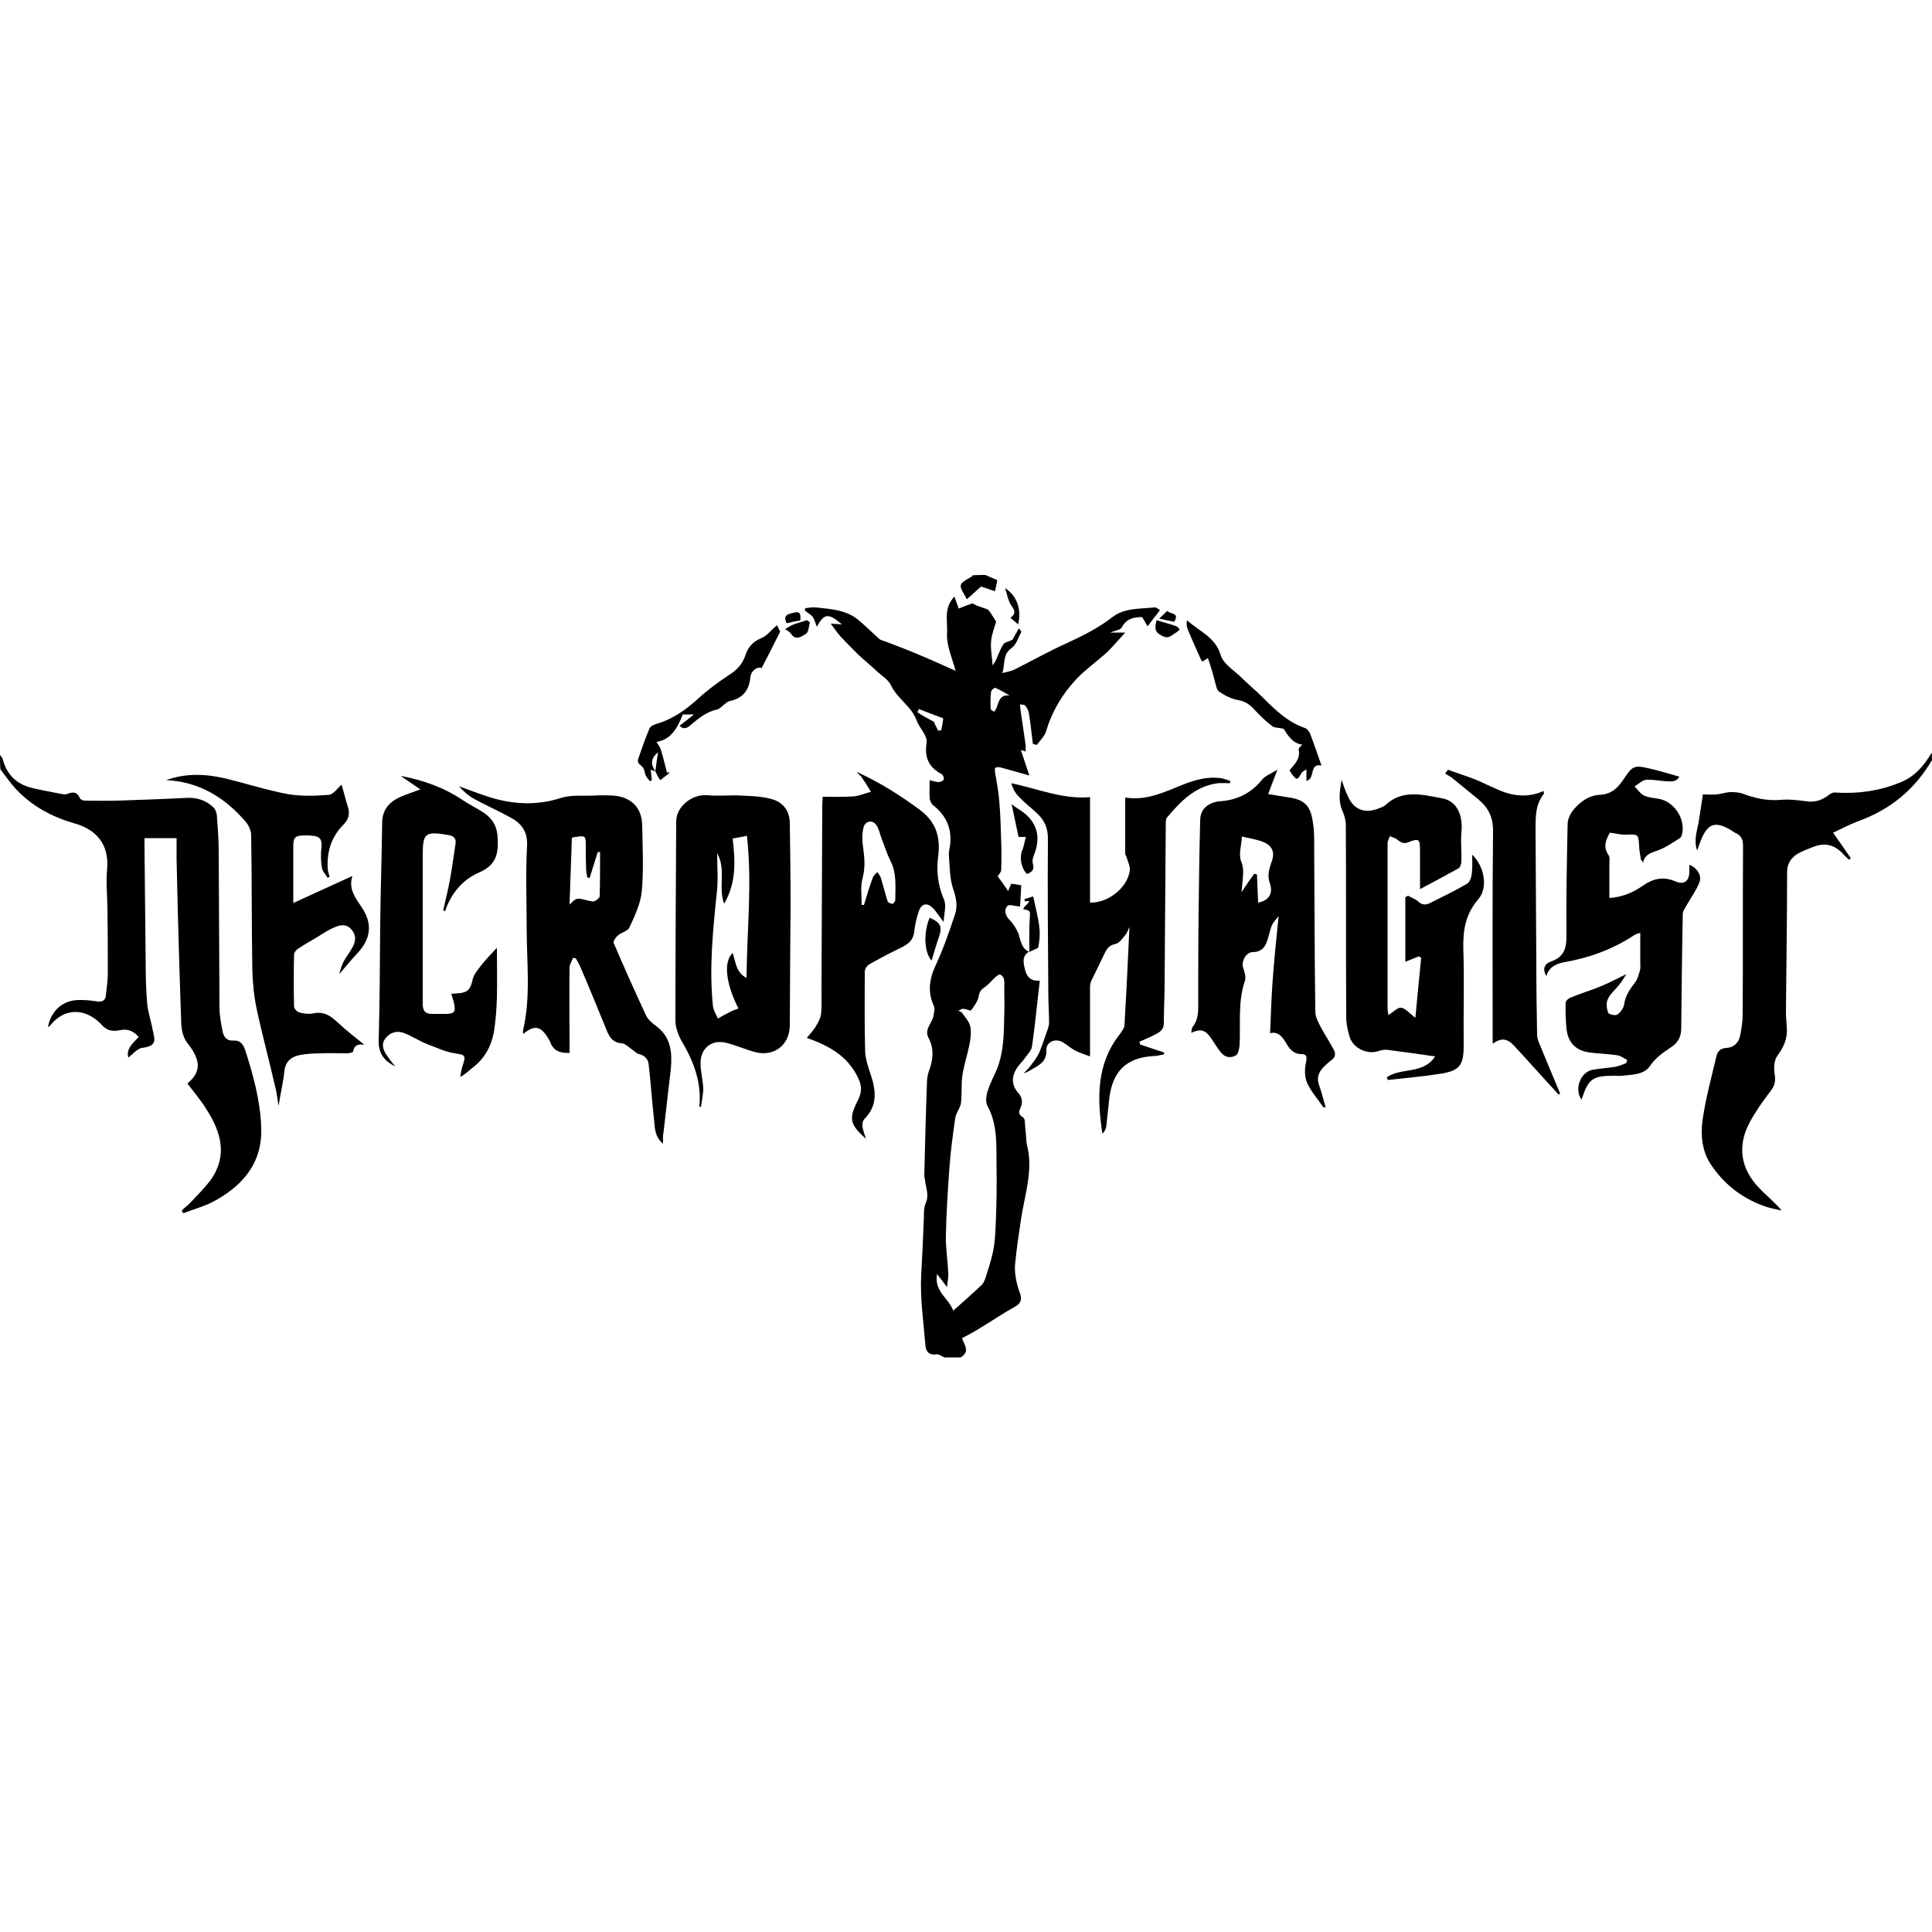
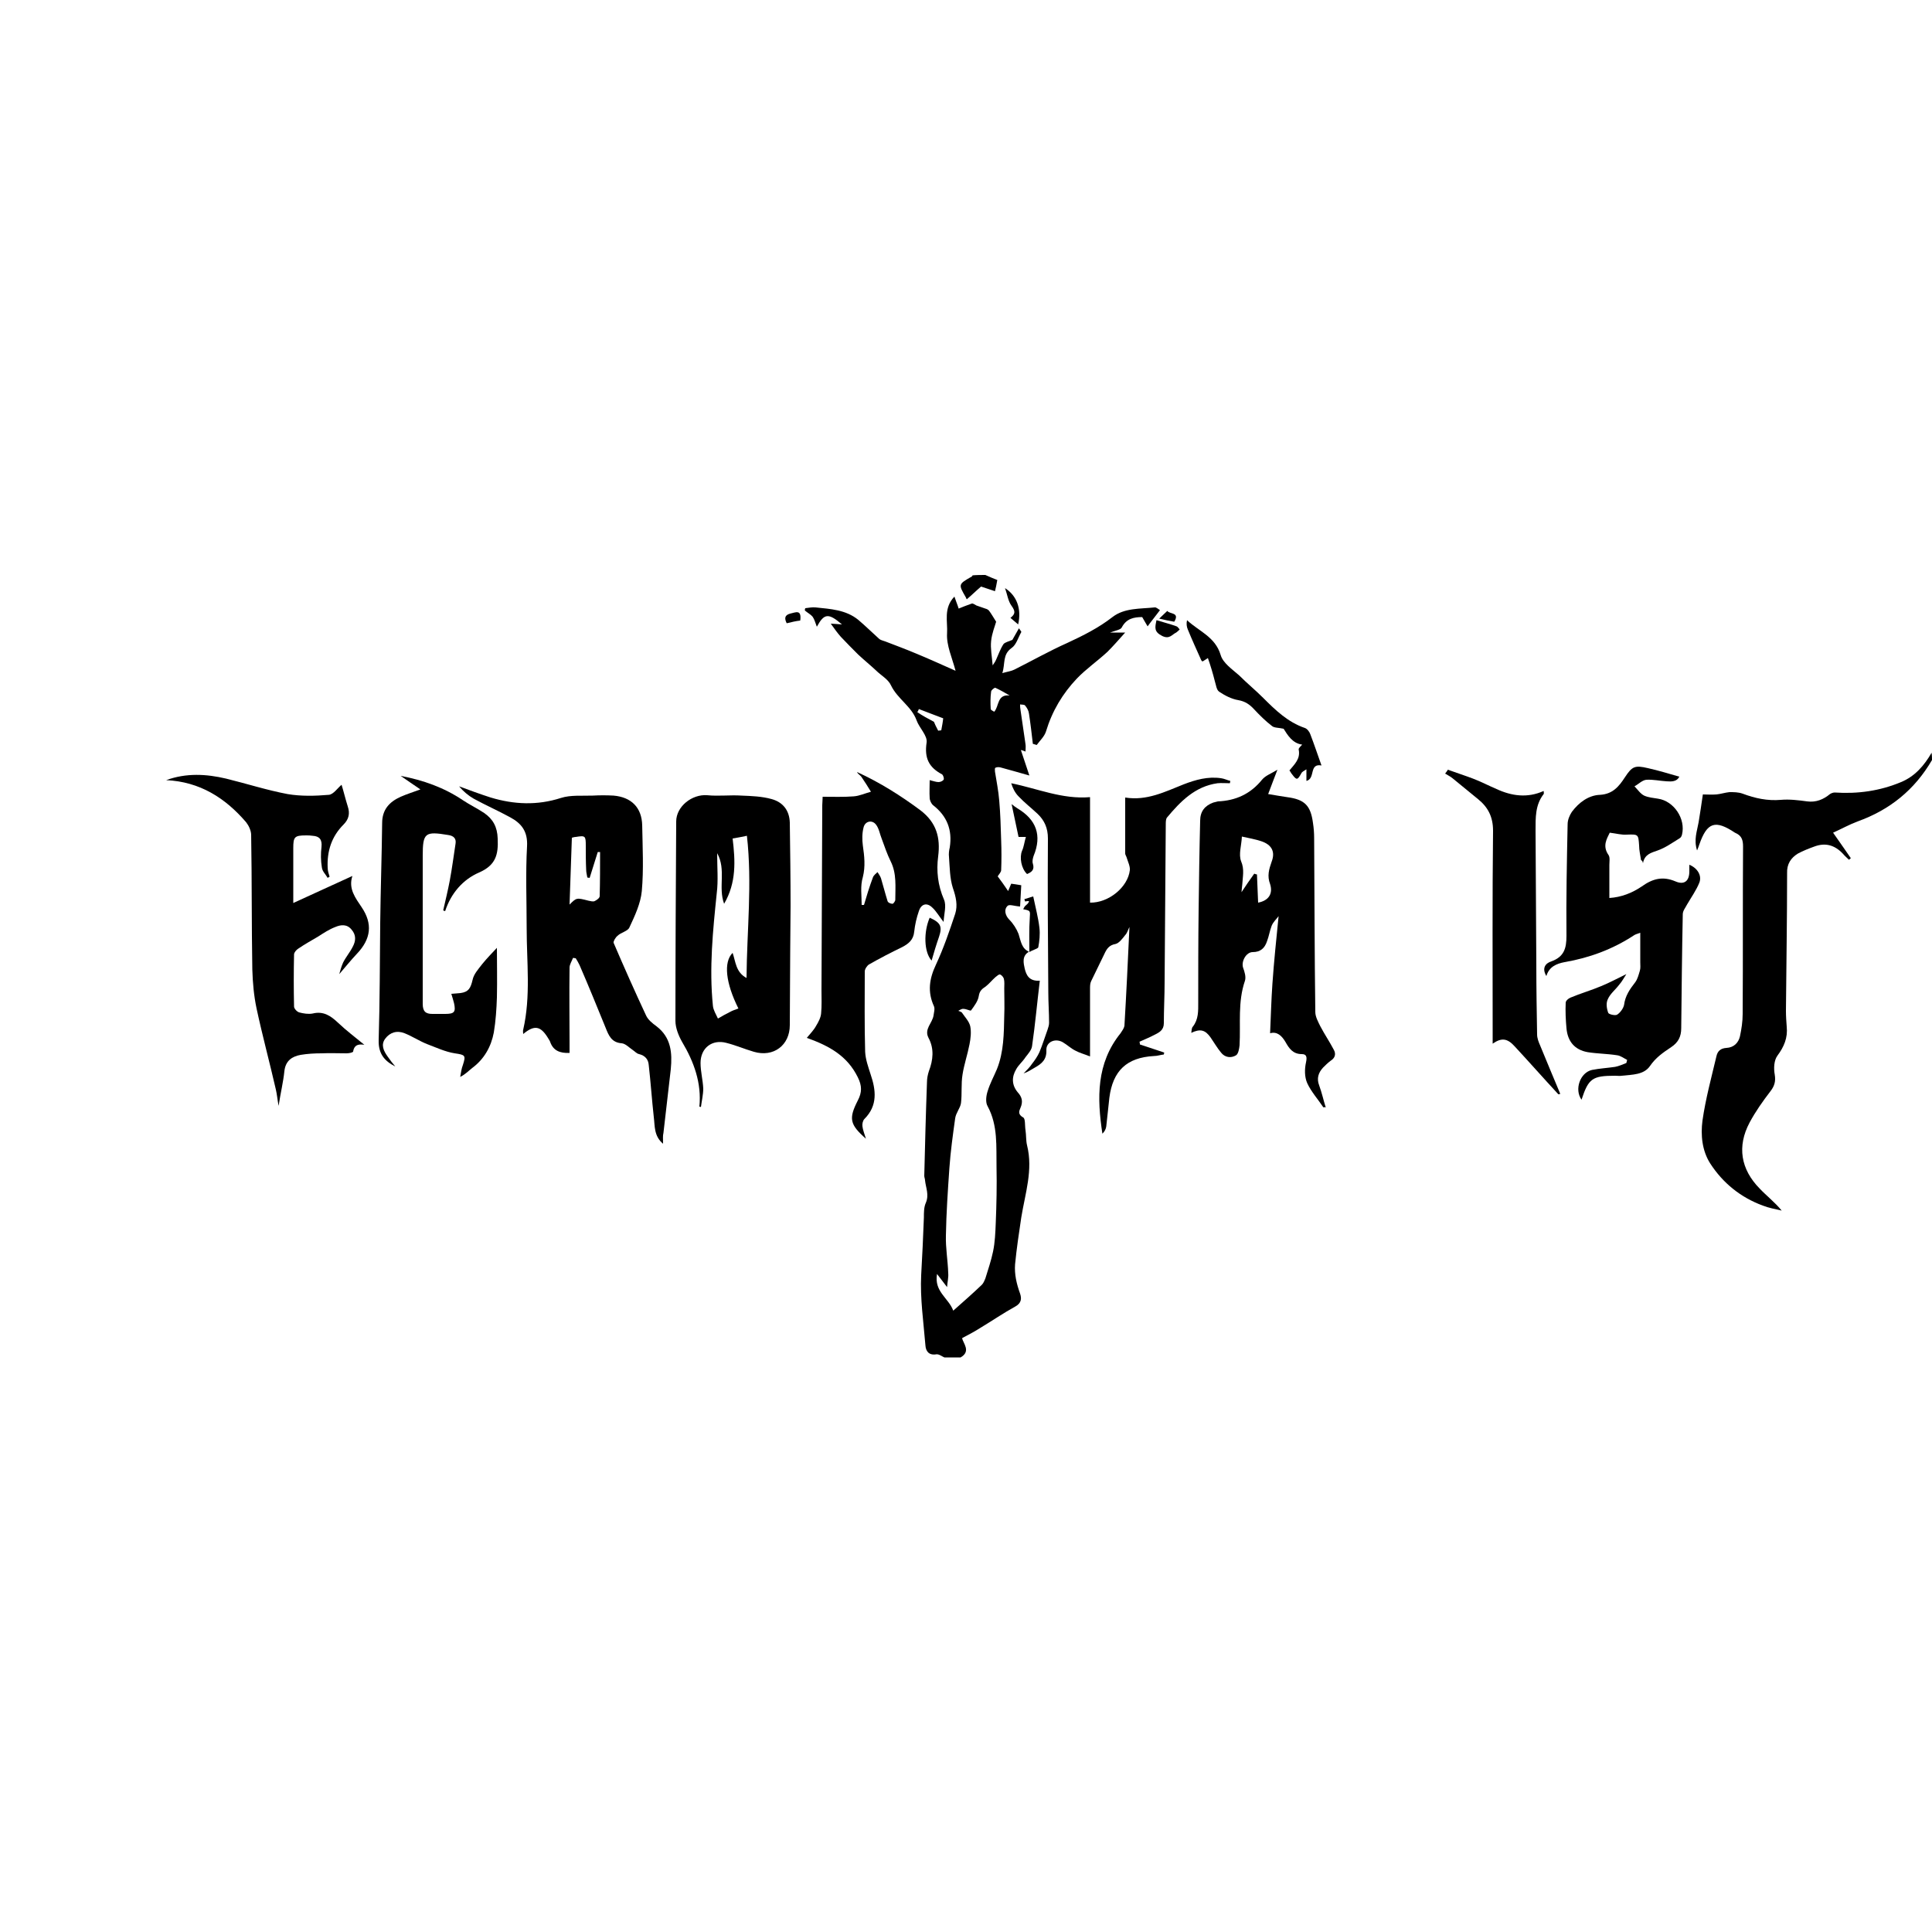
<svg xmlns="http://www.w3.org/2000/svg" version="1.1" id="Layer_1" x="0px" y="0px" viewBox="0 0 500 500" style="enable-background:new 0 0 500 500;" xml:space="preserve">
  <g id="AvOfCM_00000095302301935094866820000015844414103684881537_">
    <g>
      <path d="M266.3,246.3c-1.9,1.1-1.4,3-1.1,4.4c0.4,1.6,1.1,3.3,3.9,3.1c-0.7,5.8-1.2,11.4-2,16.9c-0.1,1-1,2-1.7,2.9    c-0.7,1.1-1.8,2-2.4,3.1c-1.2,2-1.2,4.1,0.4,6c1.1,1.2,1.4,2.4,0.7,4c-0.4,0.9-0.7,1.7,0.7,2.5c0.6,0.3,0.4,2.1,0.6,3.3    c0.2,1.3,0.1,2.7,0.4,3.9c1.6,6.4-0.5,12.5-1.5,18.7c-0.6,4-1.2,8-1.6,12.1c-0.2,2.6,0.4,5.1,1.3,7.6c0.4,1.2,0.4,2.4-1.2,3.3    c-3.1,1.7-6,3.7-9,5.5c-1.4,0.9-2.9,1.7-4.8,2.7c0.2,1.3,2.4,3.4-0.4,5c-1.4,0-2.8,0-4.2,0c-0.7-0.3-1.4-0.9-2.1-0.8    c-1.9,0.3-2.7-0.8-2.8-2.3c-0.5-6.1-1.4-12.2-1.1-18.2c0.3-5,0.5-9.9,0.7-14.9c0-1.3,0-2.7,0.5-3.8c0.9-2.1,0-3.9-0.2-5.8    c0-0.4-0.2-0.8-0.2-1.2c0.2-8.1,0.4-16.1,0.7-24.2c0-1,0.2-2,0.5-2.9c1.1-2.9,1.4-5.8-0.1-8.6c-1.2-2.3,1-3.8,1.3-5.8    c0.1-0.8,0.4-1.7,0.1-2.4c-1.7-3.7-1.2-7.1,0.5-10.7c2-4.3,3.5-8.7,5-13.2c0.7-2.2,0.2-4.4-0.6-6.7c-0.8-2.5-0.8-5.3-1-8    c-0.1-0.8,0-1.7,0.2-2.5c0.7-4.5-0.7-8.1-4.3-10.9c-0.5-0.4-0.9-1.3-0.9-1.9c-0.1-1.4,0-2.9,0-4.6c0.9,0.2,1.6,0.5,2.3,0.5    c0.5,0,1.1-0.3,1.3-0.6c0.2-0.3-0.1-1.2-0.4-1.4c-3.4-1.8-4.6-4.2-4-8.2c0.3-1.8-1.9-3.8-2.6-5.8c-1.3-3.6-4.9-5.5-6.6-9    c-0.7-1.6-2.6-2.6-3.9-3.9c-1.5-1.4-3.1-2.7-4.6-4.1c-1.5-1.5-3-3-4.5-4.6c-0.8-0.9-1.6-2-2.6-3.4c1.3,0.1,2,0.1,2.9,0.2    c-3.5-3-4.6-2.9-6.5,0.6c-0.4-1-0.6-1.9-1.1-2.6c-0.5-0.6-1.3-1-2-1.6c0-0.2,0-0.4,0.1-0.6c0.9-0.1,1.8-0.3,2.7-0.2    c3.8,0.4,7.8,0.6,11,3.2c1.9,1.6,3.6,3.3,5.5,5c0.4,0.3,1,0.4,1.5,0.6c2.6,1,5.3,2,7.9,3.1c3.4,1.4,6.7,2.9,10.3,4.5    c-0.9-3.4-2.4-6.6-2.2-9.7c0.2-3-1-6.5,1.9-9.5c0.4,1.2,0.8,2.1,1.1,3.1c1-0.4,2.2-0.9,3.4-1.3c0.3-0.1,0.8,0.3,1.2,0.5    c0.8,0.3,1.5,0.5,2.3,0.8c0.4,0.1,0.8,0.3,1,0.6c0.6,0.8,1.1,1.7,1.8,2.8c-0.3,1.1-1.1,3-1.3,5c-0.2,1.9,0.2,3.9,0.4,6.3    c0.4-0.6,0.7-1,0.9-1.5c0.6-1.3,1.1-2.8,1.9-4c0.4-0.5,1.4-0.7,2.3-1.1c0.4-0.7,1-1.8,1.7-3c0.4,0.6,0.7,0.9,0.6,1    c-0.8,1.4-1.3,3.3-2.5,4.1c-2.4,1.7-1.6,4-2.4,6.5c1.4-0.4,2.3-0.5,3.1-0.9c4.6-2.3,9-4.8,13.7-6.9c4.1-1.9,8.1-3.9,11.7-6.7    c3.1-2.4,7.1-2.1,10.9-2.5c0.4-0.1,0.9,0.4,1.4,0.7c-1.1,1.5-2.2,2.8-3.2,4.2c-0.4-0.7-0.9-1.5-1.4-2.4c-2.2,0-4.1,0.4-5.3,2.7    c-0.3,0.6-1.7,0.8-3,1.3c1.4,0,2.3,0,3.9,0c-1.7,1.9-3.1,3.5-4.6,5c-2.6,2.4-5.5,4.4-7.9,6.9c-3.7,3.9-6.4,8.4-8,13.7    c-0.4,1.3-1.6,2.4-2.4,3.5c-0.3-0.1-0.6-0.2-1-0.3c-0.3-2.6-0.6-5.2-1-7.8c-0.1-0.8-0.5-1.5-1-2.1c-0.2-0.3-0.8-0.2-1.3-0.3    c0,0.5,0,0.9,0.1,1.4c0.4,3,0.9,5.9,1.3,8.9c0.1,0.6,0,1.2,0,1.9c-0.3-0.1-0.7-0.3-1.2-0.4c0.7,2,1.3,4,2.2,6.6    c-2.9-0.8-5.2-1.5-7.5-2.1c-0.4-0.1-0.9-0.1-1.3,0.1c-0.2,0.1-0.1,0.7-0.1,1c0.4,2.5,0.9,5,1.1,7.5c0.3,3.4,0.4,6.9,0.5,10.3    c0.1,2.6,0.1,5.2,0,7.7c0,0.5-0.6,1.1-0.9,1.6c0.9,1.2,1.7,2.3,2.7,3.8c0.4-0.9,0.6-1.4,0.8-1.9c0.7,0.1,1.5,0.2,2.6,0.4    c-0.1,1.9-0.2,3.9-0.3,5.5c-1.5-0.1-2.7-0.6-3.2-0.2c-1.1,1-0.6,2.6,0.4,3.6c1,1,1.9,2.4,2.4,3.7    C264.2,243.6,264.4,245.5,266.3,246.3L266.3,246.3z M248,261.6c0.3,0.1,0.6,0.2,0.9,0.4c0.8,1.2,1.9,2.3,2.2,3.6    c0.3,1.5,0.1,3.2-0.2,4.7c-0.5,2.6-1.4,5.2-1.8,7.8c-0.4,2.4-0.1,5-0.4,7.4c-0.2,1.3-1.3,2.5-1.5,3.9c-0.6,4.3-1.2,8.6-1.5,12.9    c-0.4,5.8-0.8,11.6-0.9,17.4c-0.1,3.3,0.5,6.5,0.6,9.8c0.1,1.1-0.2,2.2-0.3,3.6c-1-1.3-1.7-2.2-2.6-3.4c-0.8,4.6,3,6.2,4.2,9.5    c2.7-2.4,5.1-4.5,7.4-6.7c0.4-0.4,0.7-1.1,0.9-1.6c0.7-2.3,1.5-4.6,2-7c0.5-2.4,0.6-4.9,0.7-7.4c0.2-4.8,0.3-9.7,0.2-14.5    c-0.1-5.3,0.4-10.7-2.3-15.7c-0.6-1-0.4-2.7,0-3.9c0.6-2,1.6-3.8,2.4-5.7c1.8-4.5,1.8-9.2,1.9-13.9c0.1-2.3,0-4.6,0-7    c0-0.8,0.1-1.7-0.1-2.5c-0.1-0.4-0.6-1-1-1.1c-0.3-0.1-0.8,0.4-1.2,0.7c-0.9,0.8-1.6,1.7-2.5,2.4c-0.9,0.6-1.6,1.1-1.8,2.5    c-0.2,1.3-1.2,2.6-2,3.7c-0.1,0.2-1.2-0.4-1.9-0.4C248.9,261,248.4,261.4,248,261.6z M261.3,180c-1.2-0.7-2.4-1.4-3.7-2    c-0.2-0.1-1.1,0.6-1.1,1c-0.2,1.5-0.2,3-0.1,4.5c0,0.2,0.5,0.5,0.9,0.7C258.6,182.8,258,179.6,261.3,180z M241.7,186.8    c0.2,0.5,0.6,1.4,1.1,2.3c0.3,0,0.5-0.1,0.8-0.1c0.2-1.1,0.4-2.1,0.5-3.1c-2.3-0.9-4.3-1.6-6.3-2.4c-0.1,0.3-0.2,0.5-0.4,0.8    C238.7,185.2,240,185.9,241.7,186.8z" />
-       <path d="M0,195.4c0.2,0.3,0.6,0.6,0.7,1c1,4,3.5,6.5,7.5,7.5c2.4,0.6,4.9,1,7.3,1.5c0.6,0.1,1.3,0.3,1.8,0.1    c1.5-0.6,2.6-0.7,3.4,1.1c0.1,0.3,0.8,0.6,1.2,0.6c2.9,0,5.7,0.1,8.6,0c5.9-0.2,11.7-0.4,17.6-0.7c2.8-0.2,5.2,0.6,7.2,2.5    c0.4,0.4,0.7,1.2,0.8,1.8c0.2,3,0.5,6.1,0.5,9.1c0.1,13.6,0.1,27.2,0.2,40.8c0,2.1,0.4,4.1,0.8,6.2c0.3,1.5,1.1,2.5,2.8,2.4    c1.6-0.1,2.4,0.7,3,2.3c2.1,6.5,3.9,13,4.2,19.9c0.4,9.1-4.3,14.9-11.7,19.1c-2.6,1.5-5.7,2.3-8.5,3.4c-0.1-0.2-0.2-0.5-0.4-0.7    c0.8-0.8,1.7-1.4,2.5-2.3c1.7-1.8,3.5-3.6,5-5.6c4.5-6.3,2.7-12.4-1-18.2c-1.4-2.3-3.2-4.4-5-6.8c4.3-3.5,2.8-6.9-0.1-10.6    c-1-1.3-1.5-3.4-1.5-5.2c-0.5-14.1-0.9-28.1-1.2-42.2c0-1.8,0-3.6,0-5.5c-2.8,0-5.4,0-8.3,0c0,0.9,0,1.7,0,2.5    c0.1,9.9,0.2,19.8,0.3,29.8c0,3.5,0.1,7.1,0.4,10.6c0.2,2.2,1,4.4,1.4,6.7c0.6,2.7,1.2,4.2-2.8,4.7c-1.2,0.2-2.3,1.6-3.5,2.5    c-0.6-2.2,1.1-3.7,2.7-5.3c-1.3-1.6-2.9-2.2-4.8-1.8c-1.9,0.4-3.4,0.2-4.8-1.4c-3.5-3.8-9.1-5.1-13.4,0.3    c-0.1,0.1-0.3,0.2-0.5,0.3c0.9-4.5,4.1-7.2,8.7-7c1.5,0,2.9,0.2,4.3,0.4c1.2,0.1,1.9-0.4,2-1.6c0.2-1.9,0.5-3.7,0.5-5.6    c0-5.5,0-11.1-0.1-16.6c0-3.4-0.4-6.8-0.1-10.2c0.7-7-3.1-10.6-8.4-12.1c-5.9-1.7-10.9-4.4-15.1-8.8c-1.5-1.6-2.7-3.4-4.1-5.2    C0,197.9,0,196.7,0,195.4z" />
      <path d="M500,196.7c-4.5,7.7-10.9,12.9-19.3,15.9c-2.1,0.8-4.1,1.9-6.3,2.9c1.6,2.3,3.1,4.4,4.6,6.6c-0.2,0.1-0.3,0.3-0.5,0.4    c-0.5-0.5-1.1-1-1.6-1.6c-2.1-2.2-4.5-2.9-7.4-1.8c-1.4,0.5-2.9,1.1-4.2,1.8c-1.8,1.1-2.9,2.7-2.8,5.1c0,11.9-0.2,23.7-0.3,35.6    c0,1.4,0.1,2.8,0.2,4.1c0.3,2.9-0.7,5.2-2.4,7.5c-0.9,1.2-1,3.3-0.7,4.9c0.3,1.8-0.1,3-1.1,4.3c-2,2.6-3.9,5.3-5.4,8.1    c-3.3,6.2-2.3,12.1,2.6,17.1c1.8,1.9,3.9,3.5,5.7,5.7c-1.7-0.4-3.4-0.7-4.9-1.3c-5.7-2.1-10.3-5.8-13.6-10.9    c-2.1-3.3-2.5-7.3-2-11.1c0.8-5.6,2.3-11.1,3.6-16.6c0.3-1.4,1.1-2.1,2.6-2.2c1.9-0.1,3.1-1.3,3.5-3c0.4-1.9,0.7-3.8,0.7-5.8    c0.1-14.4,0-28.9,0.1-43.3c0-1.6-0.3-2.8-1.9-3.5c-0.1,0-0.1-0.1-0.2-0.1c-5.1-3.4-7.2-2.7-9.2,3c-0.1,0.4-0.3,0.8-0.6,1.6    c-0.9-2.8,0-5,0.4-7.3c0.4-2.3,0.7-4.6,1.1-7.2c1,0,2.3,0.1,3.5,0c1.1-0.1,2.3-0.5,3.4-0.6c1.1,0,2.3,0,3.4,0.4    c3.2,1.2,6.4,1.9,9.9,1.6c2.2-0.2,4.6,0.1,6.8,0.4c2.3,0.3,4.2-0.5,5.9-1.9c0.3-0.2,0.8-0.4,1.2-0.4c6,0.4,11.7-0.4,17.2-2.7    c3.6-1.5,6-4.3,7.9-7.6C500,195.6,500,196.1,500,196.7z" />
      <path d="M255,148.8c1.1,0.5,2.3,1,3.1,1.3c-0.2,1.2-0.4,2.1-0.6,2.9c-1.3-0.4-2.6-0.9-3.6-1.2c-1.3,1.1-2.4,2.2-3.7,3.3    c-0.2-0.3-0.2-0.5-0.3-0.6c-1.9-3.3-1.9-3.3,1.6-5.3c0.1-0.1,0.2-0.2,0.2-0.3C252.8,148.8,253.9,148.8,255,148.8z" />
      <path d="M171.6,296c-2.4-2-2.1-4.6-2.4-6.9c-0.5-4.5-0.8-9-1.3-13.4c-0.1-1.5-0.9-2.5-2.5-2.9c-0.6-0.1-1.1-0.7-1.7-1.1    c-0.9-0.6-1.8-1.6-2.8-1.7c-2.7-0.2-3.4-2.1-4.2-4.1c-2.2-5.4-4.4-10.8-6.7-16.1c-0.3-0.6-0.6-1.2-1-1.8c-0.2,0-0.5-0.1-0.7-0.1    c-0.3,0.8-0.9,1.7-0.9,2.5c-0.1,6.6,0,13.2,0,19.8c0,0.7,0,1.5,0,2.3c-2.5,0.1-4.2-0.6-5-2.8c-0.1-0.4-0.4-0.7-0.6-1.1    c-1.9-3.1-3.5-3.4-6.4-1c0-0.4-0.1-0.8,0-1.1c2-8.7,0.9-17.5,0.9-26.3c0-7.1-0.3-14.2,0.1-21.2c0.2-3.8-1.4-5.9-4.4-7.5    c-3.1-1.7-6.3-3.1-9.4-4.8c-1.4-0.8-2.7-1.9-3.8-3.2c2.7,1,5.4,2,8.2,2.9c6,1.8,12,2.1,18.2,0.1c2.5-0.8,5.5-0.5,8.2-0.6    c1.8-0.1,3.6-0.1,5.4,0c4.6,0.4,7.3,3.1,7.4,7.7c0.1,5.7,0.4,11.4-0.1,17c-0.3,3.2-1.8,6.4-3.2,9.4c-0.4,1-2.2,1.3-3.1,2.2    c-0.5,0.4-1.1,1.4-1,1.8c2.7,6.3,5.5,12.6,8.4,18.8c0.5,1.1,1.6,2,2.7,2.8c3.8,2.9,4.1,6.9,3.7,11.1c-0.6,5.5-1.3,11-1.9,16.5    C171.5,293.9,171.6,294.8,171.6,296z M147.4,234.1c1.8-1.8,1.8-1.8,4.9-1c0.5,0.1,1.2,0.3,1.6,0.1c0.6-0.3,1.3-0.8,1.3-1.3    c0.1-3.8,0.1-7.6,0.1-11.4c-0.2,0-0.4,0-0.6,0c-0.7,2.2-1.4,4.5-2.1,6.7c-0.2,0-0.4-0.1-0.6-0.1c-0.1-0.7-0.3-1.3-0.3-2    c-0.1-2.1-0.1-4.2-0.1-6.2c0-2.6-0.1-2.7-2.6-2.3c-0.3,0-0.6,0.1-1,0.2C147.8,222.7,147.6,228.5,147.4,234.1z" />
      <path d="M342.5,286.6c-1.4-2.1-3.2-4.1-4.2-6.3c-0.7-1.6-0.7-3.6-0.3-5.4c0.3-1.4,0.1-2.1-1.1-2.1c-2.3,0-3.3-1.5-4.2-3.1    c-1-1.7-2.2-2.8-4-2.3c0.2-4.3,0.3-8.6,0.6-12.8c0.4-5.8,1-11.5,1.6-17.5c-0.6,0.8-1.4,1.5-1.8,2.5c-0.5,1.3-0.7,2.7-1.2,4    c-0.6,1.8-1.7,2.8-3.7,2.8c-1.7,0-3,2.4-2.5,4c0.4,1.1,0.8,2.4,0.5,3.4c-1.9,5.5-1.1,11.1-1.4,16.7c-0.1,0.9-0.3,2.2-0.9,2.6    c-1.3,0.8-2.9,0.6-3.9-0.7c-1-1.2-1.8-2.6-2.7-3.9c-1.4-2-2.7-2.3-5-1.2c0.1-0.7,0.1-1.3,0.4-1.6c1.5-1.9,1.4-4.1,1.4-6.3    c0-7.9,0-15.8,0.1-23.7c0.1-7.8,0.2-15.5,0.4-23.3c0-2.4,1.2-3.9,3.4-4.7c0.4-0.1,0.8-0.2,1.2-0.3c4.6-0.2,8.4-1.9,11.4-5.6    c0.9-1.1,2.4-1.6,4-2.6c-0.9,2.4-1.6,4.1-2.4,6.3c1.9,0.3,3.4,0.6,4.9,0.8c4.6,0.6,6.1,2.2,6.7,6.7c0.2,1.3,0.3,2.6,0.3,3.9    c0.1,15,0.1,30,0.3,45c0,1.2,0.7,2.5,1.3,3.7c1.1,2.1,2.4,4,3.5,6.1c0.6,1.1,0.3,2.1-0.8,2.8c-0.7,0.5-1.4,1.2-2,1.8    c-1.2,1.3-1.7,2.8-1,4.6c0.7,1.9,1.1,3.8,1.7,5.7C342.8,286.5,342.7,286.5,342.5,286.6z M325.6,233.6c2.7-0.5,3.9-2.3,3.1-4.8    c-0.8-2.1-0.3-3.8,0.4-5.8c1-2.6,0-4.4-2.7-5.3c-1.5-0.5-3.2-0.8-5-1.2c-0.1,2.3-0.9,4.6-0.2,6.4c0.9,2.1,0.4,4,0.3,6    c-0.1,0.6-0.1,1.2-0.2,2c1.2-1.8,2.2-3.3,3.3-4.8c0.2,0.1,0.5,0.2,0.7,0.2C325.4,228.7,325.5,231.1,325.6,233.6z" />
      <path d="M295,270.3c2.1,0.7,4.2,1.4,6.3,2.1c0,0.2-0.1,0.3-0.1,0.5c-0.9,0.1-1.7,0.4-2.6,0.4c-7,0.4-10.6,3.8-11.5,10.8    c-0.3,2.5-0.5,5-0.8,7.4c-0.1,0.7-0.4,1.3-1,1.9c-1.4-9.2-1.6-18.2,4.7-26c0.4-0.6,0.9-1.3,1-1.9c0.5-8.4,0.9-16.9,1.3-25.6    c-0.4,0.8-0.6,1.6-1.1,2.1c-0.7,0.9-1.6,2.1-2.5,2.3c-1.7,0.3-2.3,1.3-2.9,2.6c-1.1,2.3-2.3,4.7-3.4,7c-0.3,0.6-0.3,1.3-0.3,2    c0,5.6,0,11.2,0,17.5c-1.5-0.6-2.7-0.9-3.8-1.5c-1.2-0.6-2.1-1.5-3.3-2.2c-2-1.1-4.3,0-4.2,2.1c0.1,2.4-1.2,3.5-3,4.5    c-0.9,0.5-1.7,1.1-2.9,1.5c0.8-0.8,1.6-1.6,2.2-2.5c0.7-0.9,1.4-1.9,1.9-3c0.8-1.9,1.4-3.9,2.1-5.8c0.2-0.6,0.4-1.2,0.4-1.8    c0-2.6-0.2-5.3-0.2-7.9c-0.1-13.3-0.2-26.5-0.1-39.8c0-2.7-0.9-4.7-2.7-6.4c-1.6-1.5-3.4-2.9-4.9-4.5c-0.9-0.9-1.5-2.1-1.9-3.4    c6.9,1.4,13.2,4.2,20.4,3.6c0,9.3,0,18.3,0,27.3c4.8,0.1,9.8-4,10.3-8.4c0.1-1-0.5-2.2-0.8-3.2c-0.1-0.4-0.4-0.8-0.4-1.1    c0-4.8,0-9.6,0-14.5c5.6,0.9,10.3-1.5,15.1-3.4c3.1-1.2,6.3-2.1,9.7-1.6c0.8,0.1,1.6,0.5,2.4,0.7c0,0.2-0.1,0.4-0.1,0.6    c-1.1,0-2.2-0.1-3.2,0c-5.8,0.8-9.6,4.7-13.1,8.9c-0.3,0.4-0.3,1.2-0.3,1.8c-0.1,13.6-0.2,27.2-0.3,40.8c0,3.5-0.2,7.1-0.2,10.6    c0,1.8-1.2,2.4-2.4,3c-1.3,0.7-2.6,1.2-3.9,1.8C295,269.9,295,270.1,295,270.3z" />
-       <path d="M358.9,278.8c3.7-2.6,9.5-0.7,12.5-5.4c-4.3-0.6-8.3-1.2-12.3-1.7c-0.9-0.1-1.8,0.1-2.6,0.4c-2.9,0.8-6.3-0.9-7.2-3.7    c-0.5-1.6-0.9-3.4-0.9-5.1c-0.1-16.6,0-33.2-0.1-49.8c0-1.2-0.4-2.6-0.9-3.7c-1.1-2.5-0.7-5-0.2-8c0.6,1.7,1,3,1.6,4.2    c1.5,3.5,4.3,4.6,7.8,3.3c0.7-0.3,1.5-0.5,2-1c4.4-4.1,9.7-2.6,14.6-1.7c3.9,0.7,5.5,4.4,5,9c-0.2,2.4,0.1,4.9,0,7.4    c0,0.6-0.3,1.4-0.7,1.7c-3.2,1.8-6.4,3.5-10,5.4c0-3.6,0-6.8,0-10c0-3-0.3-3.2-3.1-2.1c-1.3,0.5-2-0.1-2.9-0.8    c-0.5-0.4-1.2-0.5-1.8-0.8c-0.2,0.6-0.6,1.2-0.6,1.8c0,14.2,0,28.5,0,42.7c0,0.5,0.1,1,0.2,1.8c1.3-0.8,2.4-2,3.3-1.9    c1.1,0.1,2.1,1.4,3.7,2.6c0.5-5.4,1-10.5,1.5-15.5c-0.2-0.1-0.4-0.3-0.6-0.4c-1.2,0.5-2.3,0.9-3.5,1.4c0-5.5,0-11.1,0-16.7    c0.2-0.1,0.4-0.2,0.7-0.4c0.8,0.5,1.8,0.8,2.5,1.4c1,1,2,1.1,3.2,0.5c3.2-1.6,6.5-3.2,9.6-5c0.7-0.4,1.1-1.7,1.2-2.6    c0.2-1.5,0.1-3.1,0.1-4.9c3.1,2.9,4.2,8.5,1.6,11.5c-3.3,3.8-4,8-3.9,12.8c0.3,8.3,0,16.6,0.1,25c0,5.1-0.9,6.6-6.1,7.4    c-4.5,0.7-9,1.1-13.5,1.6C359,279.3,359,279,358.9,278.8z" />
      <path d="M424.7,222.6c-0.2-1.3-0.5-2.6-0.5-3.8c-0.2-2.9-0.2-2.9-3.2-2.8c-1.4,0.1-2.7-0.3-4.4-0.5c-0.7,1.5-2,3.4-0.3,5.8    c0.4,0.6,0.2,1.7,0.2,2.6c0,2.8,0,5.5,0,8.5c3.1-0.2,5.9-1.3,8.4-3c2.8-2,5.4-2.7,8.7-1.3c2.3,1,3.6-0.1,3.6-2.6    c0-0.5,0-1.1,0-1.7c2,0.8,3.3,2.7,2.6,4.6c-0.8,2-2.1,3.8-3.2,5.7c-0.4,0.8-1.1,1.6-1.1,2.5c-0.2,9.8-0.3,19.7-0.4,29.5    c0,2.2-0.8,3.7-2.6,4.9c-2.1,1.4-4,2.7-5.5,4.9c-1.6,2.3-4.6,2.2-7.3,2.5c-0.5,0.1-1.1,0-1.7,0c-5.9,0-6.9,0.7-8.7,6.2    c-1.9-2.6-0.4-7,2.7-7.7c2-0.4,4-0.5,6-0.8c1-0.2,1.9-0.6,2.9-1c0.1-0.3,0.1-0.5,0.2-0.8c-0.8-0.4-1.7-1.1-2.6-1.2    c-2.5-0.4-5.1-0.4-7.6-0.8c-3.4-0.6-5.2-2.8-5.5-6.2c-0.2-2.2-0.3-4.4-0.2-6.6c0-0.5,0.7-1.1,1.2-1.3c2.6-1.1,5.4-1.9,8-3    c2.2-0.9,4.2-2,6.5-3.1c-0.6,0.9-1.1,1.9-1.9,2.8c-1,1.3-2.3,2.3-2.9,3.7c-0.5,1-0.3,2.4,0.1,3.5c0.1,0.4,1.8,0.8,2.3,0.5    c0.8-0.5,1.6-1.6,1.8-2.5c0.3-2.4,1.5-4.1,2.9-5.9c0.6-0.8,0.9-2,1.2-3c0.2-0.7,0.1-1.4,0.1-2.1c0-2.5,0-5,0-7.7    c-0.8,0.3-1.3,0.4-1.7,0.7c-5.5,3.6-11.5,5.8-17.9,6.9c-2.1,0.4-4,1.2-4.7,3.6c-1.2-2-0.3-3.3,1.3-3.8c3.3-1.2,3.9-3.4,3.9-6.6    c-0.1-9.6,0.1-19.3,0.3-28.9c0-1.1,0.5-2.3,1.1-3.2c1.8-2.4,4.3-4.3,7.3-4.4c3.3-0.2,4.9-2.2,6.4-4.5c1.9-2.9,2.6-3.2,6-2.4    c2.7,0.6,5.3,1.4,8.1,2.2c-0.6,1.3-2,1.3-3.3,1.2c-1.7-0.1-3.5-0.5-5.2-0.4c-1.1,0.1-2,1.1-3.1,1.7c0.8,0.8,1.5,1.9,2.5,2.4    c1.1,0.5,2.4,0.6,3.6,0.8c4.1,0.6,7.2,5.2,6.2,9.3c-0.1,0.4-0.3,0.8-0.7,1c-1.8,1.1-3.6,2.4-5.6,3.1c-1.7,0.6-3.4,1-3.8,3.3    C425.1,222.8,424.9,222.7,424.7,222.6z" />
      <path d="M181,286.4c0.6-6.1-1.4-11.6-4.5-16.8c-0.9-1.6-1.7-3.6-1.7-5.4c0-17.2,0.1-34.4,0.2-51.6c0-3.9,4.1-7.1,8-6.8    c3,0.3,6-0.1,8.9,0.1c2.6,0.1,5.3,0.2,7.8,0.9c2.9,0.8,4.6,2.9,4.7,6.1c0.1,7.2,0.2,14.4,0.2,21.6c0,4.1-0.1,8.2-0.1,12.3    c0,6.2-0.1,12.4-0.1,18.5c0,5.2-4.2,8.4-9.3,6.9c-2.4-0.7-4.7-1.7-7.1-2.3c-3.7-1-6.7,1.3-6.7,5.2c0,2.2,0.6,4.4,0.7,6.6    c0,1.6-0.4,3.2-0.6,4.8C181.4,286.5,181.2,286.4,181,286.4z M193.3,216.3c-1.4,0.3-2.5,0.5-3.7,0.7c0.7,5.8,1,11.4-2.2,16.9    c-1.6-4.3,0.6-8.8-1.8-13.1c0,3.8,0.3,7.1-0.1,10.3c-1,9.7-2,19.4-1,29.2c0.1,1.1,0.8,2.2,1.3,3.3c1-0.6,2.1-1.2,3.1-1.7    c0.7-0.4,1.4-0.6,2.2-0.9c-3.3-6.6-3.9-12-1.5-14.4c0.8,2.3,0.8,5,3.6,6.5C193.3,240.7,194.7,228.7,193.3,216.3z" />
      <path d="M224.1,294.7c-4.2-3.7-4.5-5.2-2.1-9.9c1.1-2.1,1.1-3.8,0-6c-2.7-5.5-7.3-8.1-13.2-10.2c0.9-1.1,1.8-2,2.4-3.1    c0.6-1,1.2-2.1,1.3-3.2c0.2-2,0.1-4,0.1-6c0.1-16,0.1-31.9,0.2-47.9c0-0.7,0.1-1.3,0.1-2.2c2.7,0,5.4,0.1,8-0.1    c1.5-0.1,3-0.8,4.5-1.2c-0.8-1.3-1.6-2.6-2.5-3.9c-0.3-0.4-0.9-0.7-1.1-1.2c5.9,2.7,11.3,6.1,16.4,9.9c4.2,3.2,5.2,7.1,4.6,11.9    c-0.5,3.8-0.1,7.5,1.5,11.2c0.7,1.6,0,3.7-0.1,5.8c-1.2-1.5-1.9-2.8-2.9-3.7c-1.4-1.4-2.9-1-3.5,0.9c-0.6,1.7-1,3.5-1.2,5.3    c-0.2,2.1-1.4,3.1-3.1,4c-2.9,1.4-5.8,2.9-8.6,4.5c-0.5,0.3-1.1,1.2-1.1,1.8c0,6.9-0.1,13.9,0.1,20.8c0.1,2,0.8,3.9,1.4,5.8    c1.4,4.1,1.9,8.1-1.6,11.6c-0.4,0.4-0.6,1.3-0.5,1.9C223.3,292.4,223.7,293.4,224.1,294.7z M223,234.2c0.2,0,0.4,0,0.6,0    c0.7-2.4,1.4-4.7,2.3-7.1c0.2-0.6,0.8-1,1.2-1.4c0.3,0.5,0.7,1,0.9,1.6c0.6,2,1.1,4,1.7,5.9c0.1,0.4,0.8,0.7,1.3,0.7    c0.2,0,0.7-0.7,0.7-1c0-3.4,0.4-6.8-1.2-10c-0.9-1.8-1.6-3.9-2.3-5.8c-0.5-1.2-0.7-2.7-1.5-3.7c-1-1.3-2.8-0.9-3.2,0.7    c-0.4,1.5-0.4,3.2-0.2,4.7c0.4,2.8,0.7,5.4,0,8.2C222.6,229.3,223,231.8,223,234.2z" />
      <path d="M43,201.9c5.2-1.9,10.4-1.6,15.5-0.4c5.3,1.3,10.6,3,15.9,4c3.5,0.6,7.2,0.5,10.7,0.2c1.2-0.1,2.3-1.8,3.3-2.6    c0.5,1.6,1,3.7,1.6,5.6c0.6,1.8,0.3,3.3-1.1,4.7c-3.1,3.1-4.3,6.9-4.1,11.2c0,0.8,0.3,1.6,0.5,2.3c-0.2,0.1-0.4,0.2-0.5,0.3    c-0.5-0.9-1.4-1.7-1.5-2.7c-0.3-1.8-0.3-3.6-0.1-5.3c0.2-1.9-0.5-2.8-2.3-2.9c-0.6-0.1-1.1-0.1-1.7-0.1c-3,0-3.3,0.4-3.3,3.3    c0,4.5,0,9,0,14.2c5.3-2.4,10.2-4.7,15.3-7c-1.1,3.3,0.8,5.7,2.4,8.1c2.9,4.3,2.4,8.2-1.2,12c-1.7,1.8-3.2,3.7-4.6,5.3    c0.2-0.7,0.5-1.9,1-3c0.7-1.4,1.8-2.7,2.5-4.1c0.8-1.5,0.9-3-0.3-4.4c-1.2-1.5-2.8-1.3-4.2-0.7c-1.6,0.6-3.1,1.6-4.5,2.5    c-1.7,1-3.5,2-5.1,3.1c-0.5,0.3-1.1,1-1.1,1.5c-0.1,4.5-0.1,9,0,13.5c0,0.5,0.7,1.3,1.3,1.5c1.1,0.3,2.4,0.5,3.5,0.3    c2.8-0.7,4.7,0.6,6.6,2.4c2.1,2,4.5,3.8,6.8,5.7c-1.2-0.2-2.6-0.2-2.9,1.7c0,0.3-1.1,0.5-1.7,0.5c-2.1,0-4.3-0.1-6.5,0    c-1.8,0-3.6,0.1-5.4,0.4c-2.2,0.4-3.9,1.5-4.2,4.2c-0.3,2.9-1,5.7-1.5,9c-0.3-1.6-0.4-2.9-0.7-4.2c-1.6-7-3.5-14-5-21    c-0.7-3.3-1-6.7-1.1-10.1c-0.2-11.6-0.1-23.2-0.3-34.8c0-1.1-0.6-2.4-1.3-3.3C58.3,206.5,51.7,202.3,43,201.9z" />
      <path d="M102.3,276c-2.8-1.4-4.4-3.3-4.3-6.8c0.3-10.1,0.3-20.3,0.4-30.4c0.1-8.6,0.4-17.2,0.5-25.8c0-3.5,1.9-5.5,4.8-6.8    c1.6-0.7,3.2-1.2,5.1-1.9c-1.8-1.2-3.5-2.4-5.1-3.5c5.8,1.1,11.2,3,16.1,6.3c1.8,1.2,3.7,2.1,5.5,3.3c2.3,1.6,3.4,3.6,3.5,6.6    c0.2,4.2-0.5,6.9-4.8,8.8c-4.2,1.8-7.3,5.4-8.8,10c-0.2-0.1-0.4-0.1-0.5-0.2c0.6-2.6,1.2-5.1,1.7-7.7c0.6-3.2,1-6.4,1.5-9.6    c0.2-1.3-0.5-2-1.9-2.2c-6-1-6.6-0.6-6.6,5.4c0,12.8,0,25.6,0,38.3c0,2,0.8,2.6,2.5,2.6c1.1,0,2.2,0,3.3,0c2.4,0,2.8-0.5,2.3-2.8    c-0.2-0.7-0.4-1.5-0.7-2.4c0.9-0.1,1.7-0.1,2.4-0.2c2.1-0.3,2.6-1.3,3.1-3.4c0.3-1.5,1.5-2.8,2.5-4.1c1.2-1.5,2.6-2.9,3.8-4.2    c0,3.9,0.1,8.4,0,12.8c-0.1,3-0.3,6.1-0.8,9.1c-0.7,3.7-2.5,6.9-5.6,9.2c-0.9,0.7-1.7,1.6-3.1,2.3c0.2-1,0.3-2.1,0.7-3.1    c0.8-2.5,0.6-2.6-2.1-3c-2.5-0.4-4.8-1.5-7.2-2.4c-2-0.8-3.8-2-5.8-2.8c-2-0.8-3.8-0.2-5,1.4c-1.2,1.6-0.4,3.2,0.6,4.6    C101,274.4,101.6,275.2,102.3,276z" />
      <path d="M399.5,204.7c0,0.4,0.1,0.6,0,0.8c-2.2,2.8-2.1,6.1-2.1,9.5c0.1,11.7,0.1,23.3,0.2,35c0,5.9,0.1,11.8,0.2,17.7    c0,1,0.4,2,0.8,2.9c1.7,4.2,3.5,8.4,5.2,12.5c-0.2,0-0.3,0.1-0.5,0.1c-3.8-4.1-7.5-8.3-11.3-12.4c-1.9-2.1-3.4-2.3-5.7-0.7    c0-1,0-1.8,0-2.6c0-17.5-0.1-35,0.1-52.5c0-3.6-1.3-6.1-3.9-8.2c-2.2-1.8-4.4-3.6-6.6-5.4c-0.6-0.5-1.3-0.8-1.9-1.2    c0.2-0.3,0.5-0.6,0.7-1c2.2,0.8,4.4,1.5,6.5,2.3c2.1,0.8,4,1.8,6.1,2.7C391.2,206,395.3,206.6,399.5,204.7z" />
-       <path d="M169.6,199.6c-0.4-0.1-0.7-0.2-1.2-0.4c0.1,1,0.2,1.9,0.3,2.7c-0.2,0.1-0.4,0.2-0.5,0.3c-0.4-0.6-1-1.1-1.2-1.8    c-0.4-1.6-0.3-1.6-1.7-2.8c-0.2-0.2-0.3-0.9-0.1-1.3c0.9-2.6,1.8-5.2,2.9-7.8c0.2-0.5,1-0.9,1.6-1.1c4.3-1.2,7.8-3.7,11.1-6.7    c2.4-2.2,5-4.1,7.7-5.9c2.1-1.3,3.6-2.8,4.4-5.2c0.6-1.9,1.8-3.5,4-4.4c1.6-0.6,2.7-2.2,4.2-3.4c0.4,0.9,0.7,1.5,0.8,1.7    c-1.7,3.3-3.2,6.4-4.8,9.4c-1.2-0.5-2.8,0.8-2.9,2.4c-0.4,3.6-2.1,5.5-5.6,6.2c-0.3,0.1-0.6,0.4-0.9,0.6c-0.7,0.5-1.3,1.3-2.1,1.5    c-2.7,0.6-4.7,2.2-6.7,3.9c-0.8,0.7-1.9,1.6-3,0.3c1.2-0.9,2.3-1.8,3.7-2.9c-1.1,0-2,0-2.9,0c-1.3,3.3-2.9,6.5-6.8,7.1    c0.4,0.7,0.9,1.3,1.1,1.9c0.6,2,1.1,4,1.6,6c0.2,0,0.5,0,0.7,0.1c-0.8,0.6-1.6,1.3-2.4,1.9C170.3,201.2,170,200.4,169.6,199.6    c0.2-1.5,0.4-3,0.7-4.9C168.1,196.5,168.6,198.1,169.6,199.6z" />
      <path d="M312.6,170.3c-0.7,0.5-1.1,0.7-1.4,0.9c-0.1-0.1-0.2-0.2-0.3-0.3c-1.2-2.7-2.4-5.3-3.5-8c-0.3-0.7-0.4-1.5-0.2-2.4    c3.1,2.9,7.3,4.3,8.7,9c0.6,2.1,3,3.7,4.8,5.3c2,2,4.2,3.8,6.2,5.8c3.2,3.2,6.4,6.3,10.8,7.8c0.6,0.2,1.2,1,1.4,1.6    c1,2.6,1.9,5.3,2.9,8.1c-3.3-0.6-1.5,3.4-3.9,4c0-0.9,0-1.8,0-3c-0.6,0.4-1.1,0.6-1.3,1c-1,1.8-1.2,1.9-2.4,0.3    c-0.3-0.3-0.4-0.7-0.7-1c1.3-1.6,2.9-3,2.4-5.4c-0.1-0.4,0.6-0.9,0.9-1.3c-2.5-0.3-3.8-2.5-4.8-4.1c-1.3-0.3-2.4-0.2-3-0.7    c-1.7-1.3-3.2-2.8-4.7-4.4c-1.1-1.2-2.3-2-4-2.3c-1.8-0.3-3.5-1.2-5-2.2c-0.7-0.5-0.8-1.8-1.1-2.7    C313.9,174.3,313.3,172.3,312.6,170.3z" />
      <path d="M265.8,226.2c-1.5-1.4-2-4.3-1.3-6c0.5-1.1,0.6-2.3,1-3.6c-0.9,0-1.4,0-1.9,0c-0.6-2.8-1.2-5.6-1.8-8.5    c0.5,0.4,1,0.8,1.5,1.1c4.9,2.9,6.4,7,4.2,12.3c-0.2,0.6-0.4,1.4-0.2,2C267.8,225.1,267,225.7,265.8,226.2z" />
      <path d="M266.4,246.4c0-2.9-0.1-5.8,0.1-8.7c0.1-2,0.3-2-1.7-2.4c0.2-0.4,0.4-0.8,0.7-1c0.3-0.3,0.7-0.5,0.8-1.1    c-0.3,0-0.6,0-1,0.1c-0.1-0.2-0.1-0.4-0.2-0.6c0.8-0.2,1.5-0.5,2.3-0.7c0.6,2.9,1.3,5.5,1.6,8.1c0.2,1.7,0,3.5-0.3,5.1    C268.4,245.6,267.1,245.9,266.4,246.4C266.3,246.3,266.4,246.4,266.4,246.4z" />
      <path d="M240.6,237.5c2.9,1.3,3.3,2.3,2.4,5c-0.7,2-1.3,4-1.9,6.1C239.1,246.4,239,241.2,240.6,237.5z" />
      <path d="M299.3,160.5c1.9,0.6,3.6,1,5.2,1.6c0.3,0.1,0.5,0.5,0.8,0.8c-0.3,0.3-0.6,0.6-0.9,0.8c-1.1,0.5-1.7,1.8-3.6,0.9    C298.6,163.5,298.9,162.4,299.3,160.5z" />
-       <path d="M209.6,161c-0.3,1-0.3,2.6-1,3c-1,0.6-2.6,2-3.9,0c-0.3-0.5-1-0.8-1.5-1.2c0.7-0.4,1.4-0.9,2.2-1.2    c1.1-0.4,2.3-0.7,3.4-1.1C209.1,160.7,209.3,160.9,209.6,161z" />
-       <path d="M263.5,161.6c-0.8-0.7-1.4-1.2-2-1.7c1.3-1,1.3-1.7,0.3-3.1c-0.9-1.2-1.1-2.9-1.7-4.6    C263.2,154.2,264.4,157.6,263.5,161.6z" />
+       <path d="M263.5,161.6c-0.8-0.7-1.4-1.2-2-1.7c1.3-1,1.3-1.7,0.3-3.1c-0.9-1.2-1.1-2.9-1.7-4.6    C263.2,154.2,264.4,157.6,263.5,161.6" />
      <path d="M203.6,161.3c-0.6-1.2-0.6-2.1,0.9-2.5c1.4-0.3,3-1.2,2.6,1.8C206.1,160.7,204.8,161,203.6,161.3z" />
      <path d="M303.9,160.9c-1.2-0.2-2.2-0.4-3.9-0.8c0.9-0.9,1.5-1.4,2.1-2C302.7,159,305.4,158.4,303.9,160.9z" />
    </g>
  </g>
</svg>